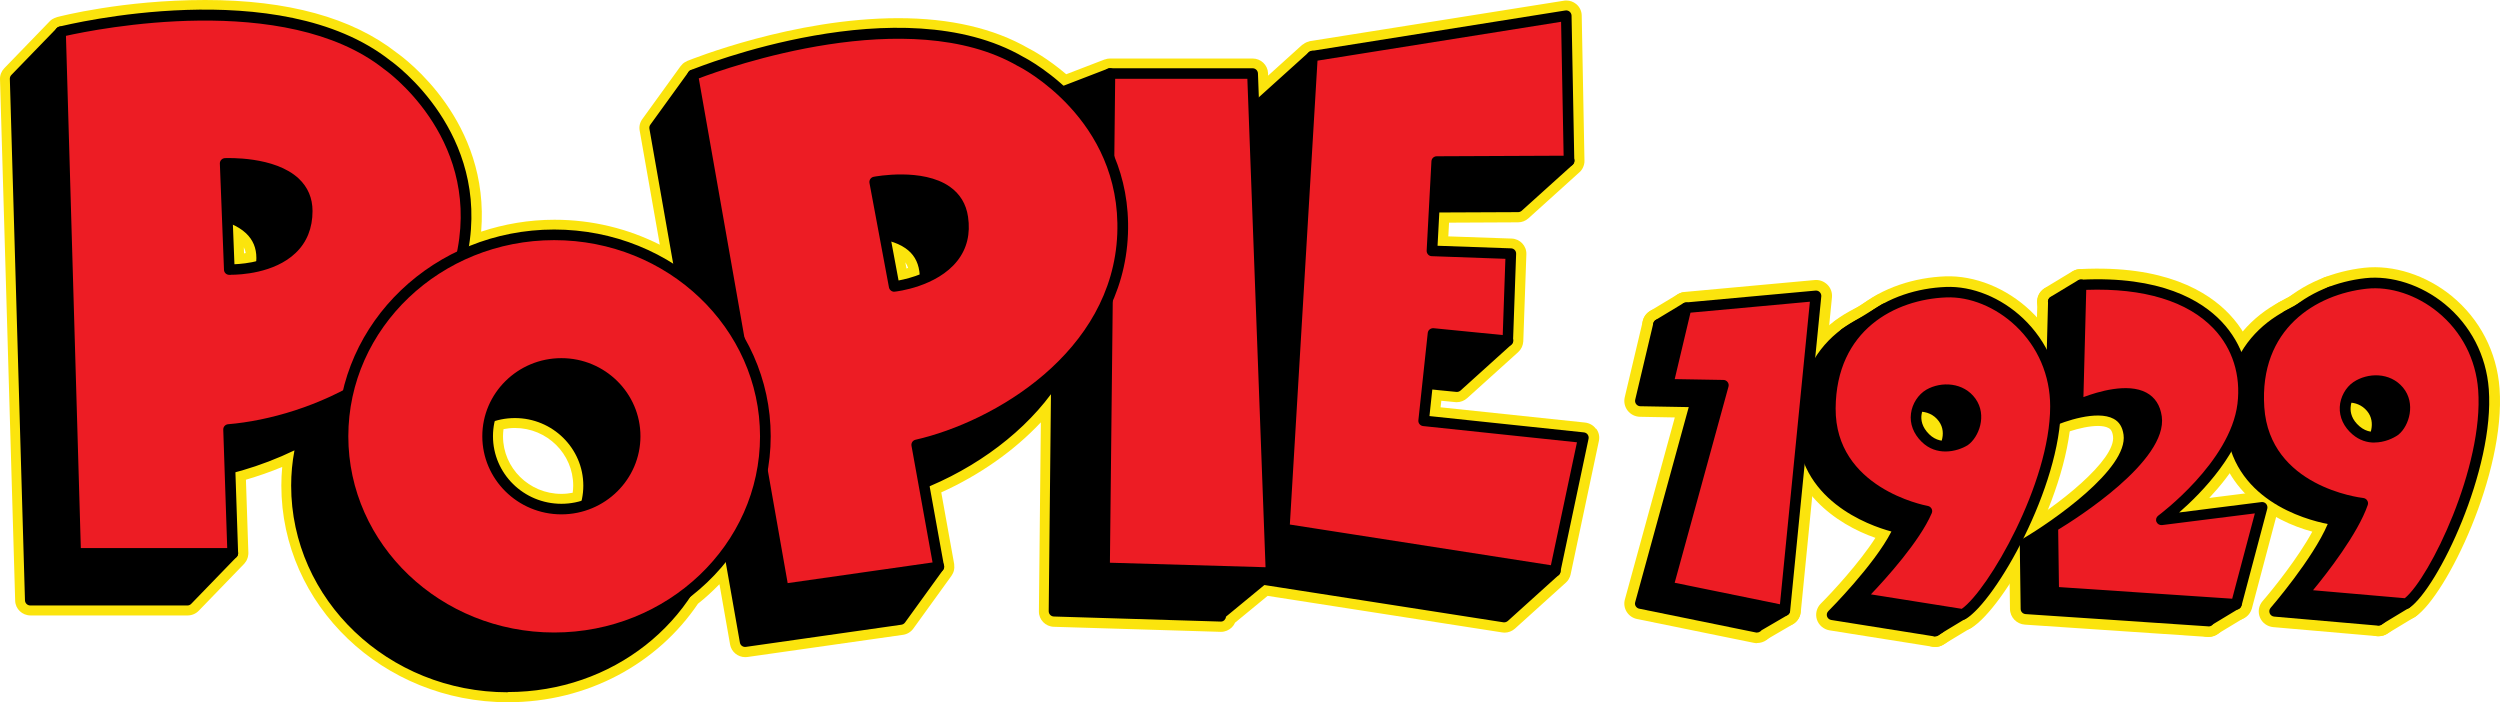
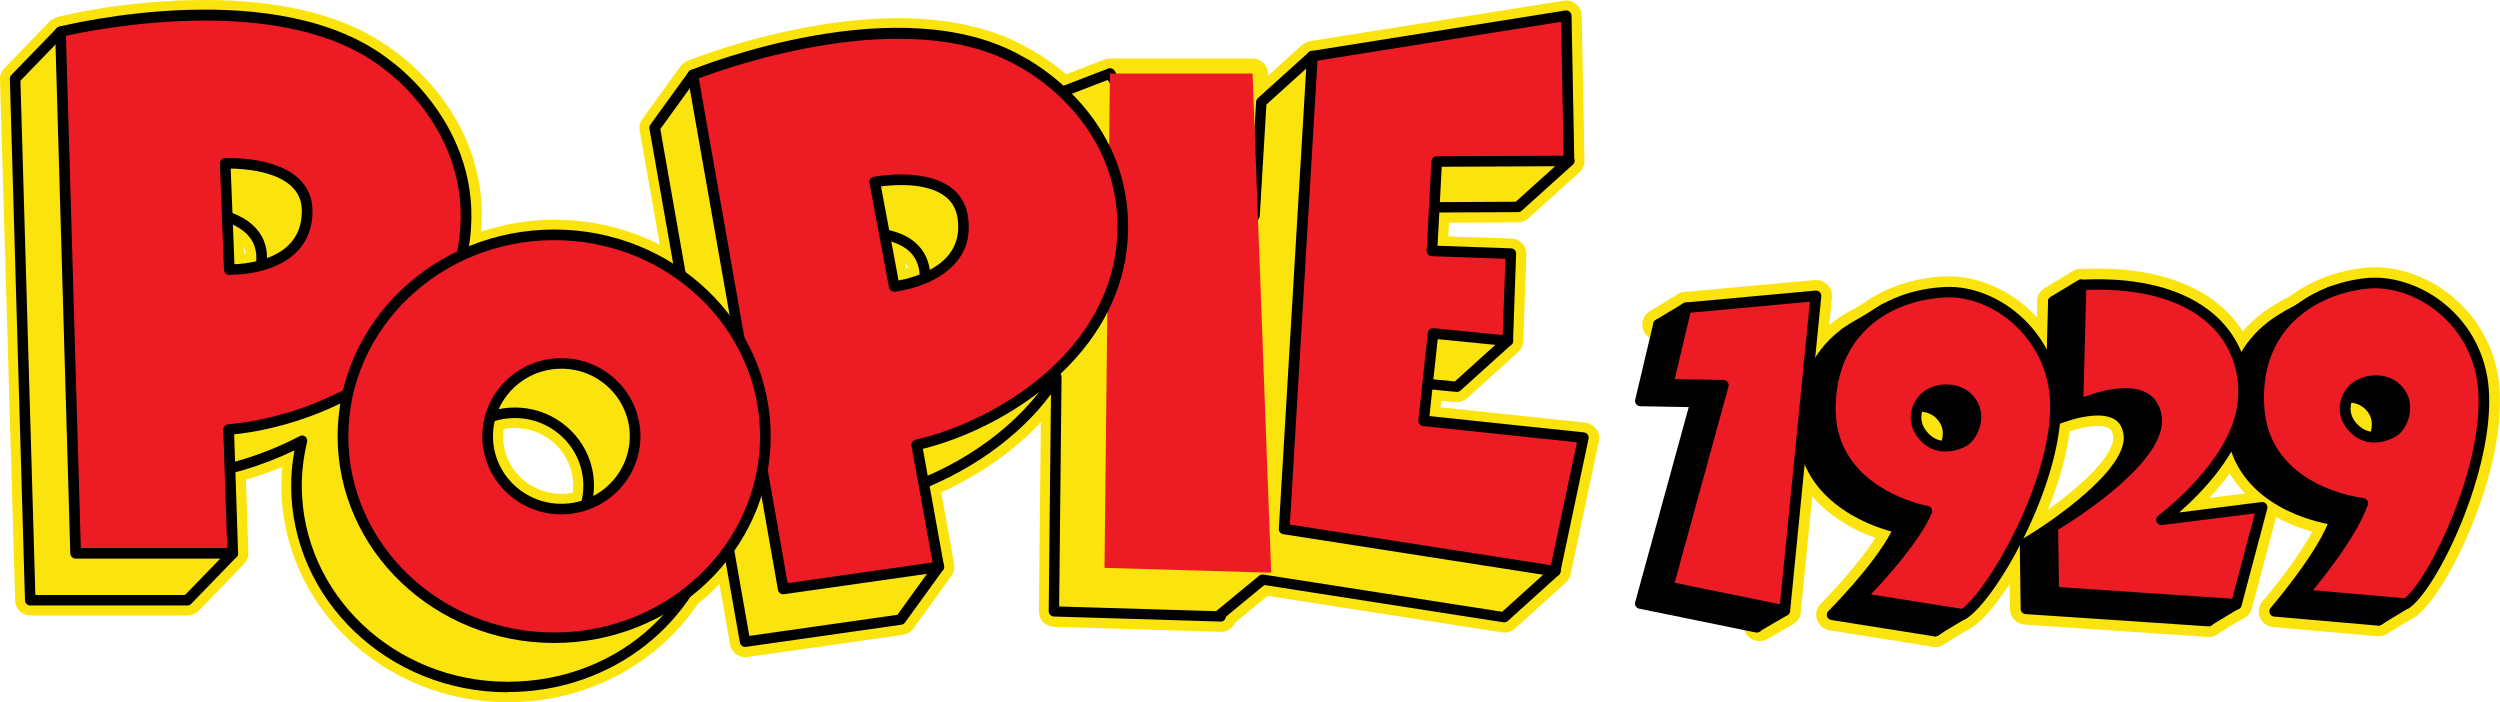
<svg xmlns="http://www.w3.org/2000/svg" width="89" height="25" viewBox="0 0 89 25" fill="none">
  <path d="M56.813 15.264C56.723 15.139 56.582 15.061 56.428 15.043L51.285 14.5L51.311 14.267L51.806 14.315C51.824 14.315 51.842 14.318 51.86 14.318C51.996 14.318 52.127 14.267 52.23 14.175L54.049 12.534C54.049 12.534 54.069 12.511 54.08 12.499C54.093 12.483 54.108 12.471 54.121 12.453C54.131 12.438 54.139 12.423 54.149 12.407C54.159 12.392 54.17 12.374 54.177 12.359C54.185 12.344 54.19 12.326 54.195 12.309C54.2 12.291 54.208 12.273 54.213 12.255C54.218 12.237 54.218 12.22 54.221 12.202C54.221 12.187 54.226 12.169 54.229 12.154L54.339 9.051C54.349 8.752 54.113 8.503 53.813 8.493L51.56 8.415L51.586 7.927L54.044 7.915C54.18 7.915 54.311 7.864 54.411 7.773L56.23 6.131C56.23 6.131 56.235 6.126 56.237 6.124C56.243 6.119 56.248 6.116 56.253 6.111C56.281 6.083 56.304 6.05 56.325 6.017C56.33 6.01 56.333 6.002 56.338 5.994C56.356 5.961 56.371 5.928 56.381 5.893C56.384 5.88 56.389 5.87 56.392 5.857C56.402 5.814 56.41 5.771 56.407 5.728C56.407 5.728 56.407 5.726 56.407 5.723L56.309 0.55C56.307 0.393 56.235 0.246 56.114 0.145C56.014 0.063 55.891 0.018 55.762 0.018C55.734 0.018 55.703 0.018 55.675 0.025L46.636 1.464C46.615 1.466 46.597 1.479 46.577 1.484C46.548 1.492 46.523 1.499 46.497 1.512C46.461 1.527 46.43 1.55 46.399 1.573C46.384 1.583 46.368 1.588 46.353 1.601L45.143 2.694V2.603C45.128 2.311 44.886 2.083 44.593 2.083H39.518C39.451 2.083 39.389 2.095 39.33 2.118C39.328 2.118 39.325 2.118 39.322 2.118L39.309 2.123L37.958 2.643C37.296 2.078 36.731 1.778 36.61 1.717C35.377 1.007 33.82 0.647 31.981 0.647C28.246 0.647 24.614 2.111 24.462 2.171C24.457 2.171 24.452 2.179 24.447 2.182C24.395 2.204 24.349 2.232 24.308 2.268C24.303 2.273 24.298 2.281 24.293 2.286C24.27 2.308 24.247 2.331 24.226 2.359L22.865 4.242C22.78 4.358 22.746 4.505 22.772 4.647L23.489 8.711C22.369 8.146 21.095 7.823 19.741 7.823C18.826 7.823 17.951 7.976 17.129 8.247C17.457 4.315 14.411 2.08 14.121 1.875C12.538 0.632 10.247 0 7.306 0C4.365 0 2.13 0.583 2.03 0.609C2.024 0.609 2.019 0.614 2.014 0.616C1.963 0.632 1.914 0.652 1.868 0.68C1.865 0.68 1.86 0.682 1.858 0.685C1.827 0.705 1.796 0.731 1.77 0.758L0.152 2.43C0.052 2.534 -0.005 2.674 0 2.818L0.54 21.385C0.547 21.677 0.791 21.91 1.087 21.91H6.679C6.828 21.91 6.972 21.849 7.075 21.743L8.693 20.071C8.693 20.071 8.698 20.063 8.701 20.061C8.726 20.033 8.747 20.005 8.765 19.975C8.773 19.962 8.778 19.952 8.783 19.939C8.796 19.914 8.806 19.891 8.814 19.863C8.819 19.848 8.821 19.835 8.826 19.82C8.832 19.794 8.837 19.767 8.839 19.741C8.839 19.726 8.842 19.713 8.842 19.701C8.842 19.693 8.842 19.688 8.842 19.68L8.755 17.078C9.191 16.948 9.625 16.801 10.047 16.623C10.026 16.847 10.016 17.07 10.016 17.288C10.016 21.54 13.635 25 18.082 25C20.93 25 23.417 23.612 24.848 21.492C25.12 21.279 25.372 21.043 25.613 20.797L25.991 22.945C26.037 23.206 26.268 23.394 26.53 23.394C26.556 23.394 26.581 23.394 26.61 23.389L32.145 22.6C32.294 22.58 32.425 22.499 32.513 22.38L33.874 20.497C33.874 20.497 33.874 20.492 33.877 20.49C33.9 20.454 33.92 20.419 33.936 20.381C33.941 20.368 33.944 20.358 33.949 20.345C33.959 20.315 33.967 20.282 33.969 20.249C33.969 20.236 33.972 20.226 33.974 20.213C33.974 20.17 33.974 20.129 33.969 20.086V20.081L33.509 17.529C34.879 16.91 36.106 16.045 37.054 15.036L36.985 21.768C36.982 22.062 37.219 22.306 37.517 22.314C37.517 22.314 43.458 22.494 43.466 22.494C43.612 22.494 43.751 22.435 43.854 22.334C43.902 22.286 43.941 22.23 43.969 22.166L45.128 21.213L53.476 22.514C53.504 22.519 53.533 22.522 53.561 22.522C53.697 22.522 53.828 22.471 53.931 22.38L55.749 20.738C55.783 20.708 55.811 20.672 55.837 20.634C55.842 20.627 55.847 20.616 55.852 20.606C55.88 20.558 55.904 20.507 55.914 20.451C55.914 20.451 55.914 20.451 55.914 20.449L56.921 15.695C56.952 15.545 56.921 15.391 56.828 15.266L56.813 15.264ZM32.271 9.556L32.23 9.338C32.271 9.399 32.305 9.465 32.328 9.538C32.31 9.543 32.289 9.554 32.271 9.559V9.556ZM8.749 9.008C8.729 9.011 8.706 9.018 8.688 9.021L8.68 8.803C8.711 8.866 8.737 8.935 8.749 9.011V9.008ZM19.985 17.582C18.839 17.582 17.907 16.662 17.907 15.53C17.907 15.444 17.915 15.36 17.925 15.277C18.056 15.251 18.189 15.236 18.328 15.236C19.474 15.236 20.406 16.157 20.406 17.288C20.406 17.374 20.399 17.458 20.388 17.542C20.257 17.567 20.124 17.582 19.985 17.582Z" fill="#FBE40D" />
-   <path d="M54.55 17.223L51.86 16.938L49.14 14.3L50.029 13.595L51.863 13.775L53.681 12.134L49.294 8.131L49.333 7.392L54.041 7.37L55.86 5.728L54.005 5.475L53.943 2.2L47.432 3.237L46.723 1.997L44.904 3.638L44.663 7.671L43.658 9.429L42.962 8.285L42.787 3.415H39.998L39.512 2.616L37.439 3.415L37.701 4.221L37.676 6.614C36.599 4.863 34.978 4.069 34.978 4.069C32.053 2.372 27.758 3.184 25.274 3.892L24.66 2.666L23.299 4.549L25.094 14.742C24.018 12.04 21.282 10.114 18.071 10.114C16.897 10.114 15.787 10.378 14.799 10.837C14.819 10.746 14.842 10.655 14.858 10.561C15.644 6.345 12.161 3.973 12.161 3.973C9.535 1.898 5.22 2.075 2.648 2.418L2.153 1.127L0.534 2.798L1.074 21.365H6.666L8.284 19.693L6.586 19.021L6.517 16.956C7.765 16.852 9.317 16.444 10.745 15.685C10.622 16.2 10.55 16.733 10.55 17.283C10.55 21.243 13.915 24.455 18.069 24.455C22.222 24.455 25.459 21.357 25.577 17.494L26.52 22.846L32.055 22.058L33.417 20.175L32.076 17.494C34.015 16.867 36.317 15.492 37.604 13.415L37.516 21.768L43.448 21.948V21.875L44.948 20.634L53.543 21.974L55.361 20.333L54.141 19.15L54.55 17.223ZM6.545 11.266L6.399 7.486C6.399 7.486 9.317 7.339 9.317 9.181C9.317 11.36 6.545 11.264 6.545 11.264V11.266ZM18.331 19.881C16.882 19.881 15.705 18.722 15.705 17.288C15.705 15.855 16.879 14.696 18.331 14.696C19.782 14.696 20.956 15.855 20.956 17.288C20.956 18.722 19.782 19.881 18.331 19.881ZM30.473 12.083L29.779 8.364C29.779 8.364 32.646 7.806 32.913 9.63C33.229 11.789 30.47 12.083 30.47 12.083H30.473Z" fill="black" />
  <path d="M18.074 24.645C13.822 24.645 10.365 21.345 10.365 17.286C10.365 16.875 10.403 16.456 10.483 16.033C9.291 16.608 7.948 17.002 6.717 17.128L6.777 18.894L8.359 19.521C8.418 19.544 8.462 19.594 8.474 19.655C8.487 19.716 8.469 19.779 8.426 19.825L6.807 21.497C6.771 21.535 6.723 21.555 6.671 21.555H1.079C0.976 21.555 0.892 21.474 0.889 21.372L0.35 2.806C0.35 2.755 0.368 2.707 0.403 2.671L2.022 1C2.068 0.954 2.135 0.934 2.196 0.946C2.261 0.959 2.312 1.005 2.335 1.063L2.78 2.215C5.251 1.9 9.623 1.725 12.286 3.828C12.312 3.846 15.808 6.284 15.066 10.52C16.026 10.127 17.039 9.929 18.079 9.929C20.802 9.929 23.319 11.332 24.693 13.524L23.119 4.582C23.111 4.533 23.121 4.48 23.152 4.439L24.514 2.557C24.552 2.504 24.616 2.476 24.683 2.479C24.75 2.484 24.809 2.524 24.837 2.583L25.379 3.668C27.796 2.996 32.122 2.192 35.079 3.907C35.13 3.932 36.44 4.584 37.496 6.005L37.514 4.249L37.262 3.473C37.231 3.379 37.28 3.278 37.375 3.24L39.448 2.441C39.533 2.408 39.633 2.441 39.679 2.519L40.111 3.227H42.793C42.895 3.227 42.98 3.308 42.983 3.407L43.155 8.229L43.656 9.054L44.478 7.613L44.717 3.623C44.719 3.574 44.742 3.529 44.778 3.496L46.597 1.855C46.641 1.816 46.7 1.799 46.756 1.809C46.813 1.819 46.864 1.852 46.892 1.903L47.535 3.029L53.918 2.012C53.972 2.004 54.028 2.017 54.069 2.052C54.11 2.088 54.136 2.139 54.139 2.192L54.198 5.307L55.891 5.538C55.962 5.548 56.024 5.599 56.045 5.667C56.065 5.736 56.045 5.812 55.991 5.863L54.172 7.504C54.136 7.534 54.093 7.552 54.044 7.552L49.515 7.572L49.489 8.044L53.812 11.986C53.851 12.022 53.874 12.073 53.874 12.126C53.874 12.179 53.851 12.227 53.812 12.263L51.994 13.904C51.953 13.94 51.901 13.957 51.847 13.952L50.09 13.78L49.43 14.305L51.953 16.75L54.578 17.027C54.632 17.032 54.681 17.06 54.712 17.103C54.742 17.146 54.755 17.2 54.745 17.253L54.357 19.082L55.503 20.193C55.541 20.228 55.562 20.279 55.559 20.33C55.557 20.381 55.536 20.431 55.498 20.464L53.679 22.106C53.635 22.144 53.579 22.162 53.52 22.154L45.012 20.827L43.645 21.953C43.643 21.999 43.622 22.04 43.592 22.073C43.556 22.111 43.504 22.134 43.45 22.128L37.519 21.948C37.416 21.946 37.334 21.862 37.334 21.758L37.414 14.034C36.263 15.584 34.421 16.882 32.348 17.598L33.594 20.089C33.625 20.15 33.62 20.226 33.579 20.282L32.217 22.164C32.186 22.205 32.14 22.233 32.089 22.24L26.553 23.029C26.453 23.044 26.355 22.976 26.34 22.874L25.618 18.782C24.899 22.151 21.809 24.637 18.076 24.637L18.074 24.645ZM10.748 15.5C10.789 15.5 10.83 15.513 10.863 15.538C10.922 15.584 10.951 15.657 10.933 15.731C10.807 16.256 10.743 16.778 10.743 17.286C10.743 21.137 14.031 24.27 18.071 24.27C22.112 24.27 25.271 21.291 25.387 17.491C25.39 17.395 25.467 17.316 25.564 17.309C25.659 17.298 25.749 17.369 25.765 17.463L26.676 22.638L31.948 21.887L33.193 20.163L31.901 17.58C31.875 17.532 31.875 17.474 31.896 17.425C31.917 17.377 31.96 17.337 32.012 17.319C34.318 16.573 36.345 15.079 37.437 13.321C37.48 13.25 37.57 13.217 37.653 13.24C37.735 13.262 37.791 13.338 37.791 13.422L37.706 21.591L43.296 21.758C43.296 21.758 43.312 21.74 43.322 21.733L44.825 20.495C44.866 20.459 44.919 20.444 44.976 20.454L53.478 21.778L55.081 20.33L54.005 19.285C53.959 19.239 53.938 19.176 53.951 19.112L54.316 17.387L51.834 17.126C51.791 17.121 51.752 17.103 51.721 17.073L49.001 14.434C48.963 14.396 48.942 14.346 48.945 14.29C48.947 14.236 48.973 14.186 49.017 14.153L49.905 13.448C49.944 13.417 49.995 13.402 50.044 13.407L51.793 13.579L53.396 12.131L49.16 8.268C49.119 8.229 49.096 8.176 49.099 8.12L49.137 7.382C49.142 7.283 49.225 7.205 49.328 7.205L53.961 7.182L55.428 5.858L53.974 5.66C53.882 5.647 53.812 5.571 53.81 5.477L53.751 2.418L47.455 3.42C47.375 3.432 47.298 3.394 47.26 3.326L46.669 2.291L45.084 3.722L44.848 7.679C44.848 7.707 44.837 7.735 44.825 7.76L43.82 9.518C43.787 9.576 43.725 9.612 43.658 9.615C43.584 9.615 43.527 9.582 43.494 9.523L42.798 8.379C42.782 8.351 42.772 8.321 42.772 8.29L42.605 3.602H40C39.934 3.602 39.872 3.567 39.839 3.511L39.435 2.846L37.678 3.524L37.886 4.163C37.892 4.183 37.897 4.201 37.897 4.221L37.871 6.614C37.871 6.697 37.812 6.771 37.732 6.794C37.653 6.816 37.563 6.781 37.519 6.71C36.486 5.031 34.914 4.244 34.899 4.237C31.991 2.55 27.658 3.41 25.333 4.072C25.246 4.097 25.151 4.056 25.11 3.975L24.637 3.032L23.507 4.594L25.287 14.708C25.305 14.802 25.246 14.896 25.151 14.921C25.056 14.947 24.958 14.899 24.922 14.81C23.848 12.113 21.097 10.302 18.076 10.302C16.969 10.302 15.896 10.54 14.883 11.007C14.817 11.038 14.74 11.027 14.683 10.984C14.627 10.939 14.601 10.865 14.616 10.797C14.639 10.693 14.66 10.611 14.675 10.528C15.428 6.487 12.089 4.15 12.055 4.127C9.438 2.06 5.058 2.286 2.677 2.605C2.592 2.616 2.505 2.567 2.474 2.486L2.083 1.474L0.727 2.874L1.259 21.182H6.586L7.956 19.769L6.52 19.201C6.45 19.173 6.404 19.107 6.401 19.034L6.332 16.969C6.33 16.87 6.404 16.784 6.507 16.776C7.861 16.664 9.373 16.21 10.663 15.528C10.691 15.513 10.722 15.505 10.753 15.505L10.748 15.5ZM18.331 20.069C16.779 20.069 15.515 18.82 15.515 17.288C15.515 15.756 16.779 14.508 18.331 14.508C19.882 14.508 21.146 15.756 21.146 17.288C21.146 18.82 19.882 20.069 18.331 20.069ZM18.331 14.883C16.987 14.883 15.896 15.962 15.896 17.288C15.896 18.615 16.987 19.693 18.331 19.693C19.674 19.693 20.766 18.615 20.766 17.288C20.766 15.962 19.674 14.883 18.331 14.883ZM30.473 12.271C30.383 12.271 30.303 12.207 30.285 12.116L29.592 8.397C29.574 8.295 29.641 8.199 29.741 8.179C29.81 8.166 31.48 7.851 32.448 8.529C32.813 8.785 33.034 9.145 33.101 9.602C33.191 10.208 33.062 10.736 32.721 11.17C31.991 12.098 30.553 12.263 30.491 12.268C30.483 12.268 30.478 12.268 30.47 12.268L30.473 12.271ZM30.003 8.519L30.627 11.867C31.01 11.796 31.932 11.565 32.425 10.939C32.7 10.589 32.803 10.157 32.728 9.655C32.677 9.3 32.515 9.031 32.233 8.836C31.567 8.372 30.445 8.46 30.003 8.519ZM6.604 11.456C6.568 11.456 6.545 11.456 6.538 11.456C6.437 11.454 6.358 11.375 6.355 11.276L6.209 7.496C6.204 7.395 6.286 7.306 6.389 7.301C6.461 7.298 8.156 7.222 9.016 8.029C9.34 8.333 9.507 8.722 9.507 9.183C9.507 9.795 9.304 10.3 8.903 10.68C8.14 11.408 6.908 11.454 6.604 11.454V11.456ZM6.594 7.674L6.728 11.078C7.118 11.063 8.063 10.964 8.641 10.411C8.965 10.102 9.127 9.691 9.127 9.186C9.127 8.826 9.006 8.539 8.757 8.303C8.166 7.75 7.041 7.679 6.597 7.674H6.594Z" fill="black" />
  <path d="M46.72 1.999L55.76 0.558L55.857 5.731L51.149 5.753L50.979 8.932L53.789 9.034L53.679 12.136L51.018 11.872L50.684 14.982L56.368 15.581L55.361 20.335L45.716 18.831L46.72 1.999Z" fill="#ED1C24" />
  <path d="M55.361 20.523C55.361 20.523 55.341 20.523 55.331 20.523L45.685 19.018C45.587 19.003 45.518 18.919 45.526 18.823L46.528 1.989C46.533 1.9 46.6 1.829 46.687 1.814L55.726 0.373C55.78 0.363 55.837 0.381 55.878 0.414C55.919 0.449 55.945 0.5 55.947 0.553L56.045 5.726C56.045 5.776 56.027 5.825 55.991 5.86C55.955 5.896 55.906 5.916 55.855 5.916L51.326 5.936L51.177 8.749L53.792 8.841C53.897 8.843 53.98 8.932 53.974 9.036L53.864 12.139C53.864 12.189 53.838 12.24 53.8 12.273C53.761 12.306 53.707 12.324 53.656 12.319L51.182 12.075L50.889 14.812L56.386 15.393C56.44 15.398 56.489 15.426 56.52 15.469C56.551 15.512 56.564 15.566 56.553 15.619L55.547 20.373C55.529 20.462 55.449 20.523 55.361 20.523ZM45.916 18.673L55.212 20.122L56.14 15.746L50.663 15.168C50.558 15.157 50.483 15.063 50.494 14.962L50.828 11.852C50.838 11.75 50.93 11.677 51.036 11.684L53.497 11.928L53.592 9.214L50.971 9.12C50.92 9.12 50.871 9.097 50.838 9.059C50.805 9.021 50.787 8.973 50.789 8.922L50.959 5.741C50.964 5.642 51.046 5.563 51.149 5.563L55.665 5.543L55.575 0.776L46.903 2.159L45.919 18.671L45.916 18.673Z" fill="black" />
  <path d="M39.32 20.216L39.513 2.618H44.591L45.254 20.388L39.32 20.216Z" fill="#ED1C24" />
-   <path d="M45.254 20.576H45.248L39.317 20.404C39.215 20.401 39.132 20.317 39.132 20.213L39.325 2.616C39.325 2.512 39.41 2.43 39.515 2.43H44.593C44.696 2.43 44.778 2.512 44.783 2.611L45.446 20.378C45.446 20.429 45.428 20.48 45.392 20.518C45.356 20.553 45.307 20.573 45.256 20.573L45.254 20.576ZM39.513 20.033L45.053 20.193L44.406 2.806H39.7L39.513 20.033Z" fill="black" />
  <path d="M13.781 2.304C9.857 -0.796 2.155 1.129 2.155 1.129L2.695 19.696H8.287L8.141 15.287C11.084 15.046 15.695 13.108 16.481 8.892C17.267 4.675 13.784 2.304 13.784 2.304H13.781ZM8.164 9.597L8.017 5.817C8.017 5.817 10.935 5.67 10.935 7.512C10.935 9.691 8.164 9.594 8.164 9.594V9.597Z" fill="#ED1C24" />
  <path d="M8.284 19.886H2.692C2.59 19.886 2.505 19.805 2.502 19.703L1.963 1.137C1.963 1.048 2.019 0.972 2.107 0.949C2.425 0.87 9.941 -0.964 13.895 2.156C14.067 2.278 17.447 4.731 16.666 8.93C15.87 13.199 11.318 15.155 8.336 15.462L8.477 19.693C8.477 19.744 8.459 19.795 8.423 19.83C8.387 19.866 8.338 19.889 8.287 19.889L8.284 19.886ZM2.877 19.511H8.089L7.948 15.294C7.945 15.195 8.02 15.109 8.123 15.102C10.982 14.866 15.518 13.009 16.291 8.859C17.044 4.818 13.704 2.481 13.671 2.458C13.668 2.458 13.663 2.453 13.661 2.451C10.152 -0.322 3.43 1.035 2.348 1.276L2.877 19.508V19.511ZM8.223 9.785C8.187 9.785 8.164 9.785 8.156 9.785C8.056 9.782 7.976 9.703 7.974 9.604L7.827 5.825C7.822 5.723 7.904 5.634 8.007 5.629C8.079 5.629 9.774 5.551 10.635 6.357C10.959 6.662 11.126 7.05 11.126 7.512C11.126 8.123 10.922 8.628 10.522 9.008C9.759 9.736 8.526 9.782 8.223 9.782V9.785ZM8.213 6.002L8.346 9.407C8.737 9.391 9.682 9.292 10.26 8.739C10.584 8.43 10.745 8.019 10.745 7.514C10.745 7.154 10.625 6.867 10.375 6.631C9.785 6.078 8.659 6.007 8.215 6.002H8.213Z" fill="black" />
  <path d="M36.337 2.189C32.004 -0.324 24.66 2.669 24.66 2.669L27.881 20.969L33.417 20.18L32.633 15.837C35.51 15.183 39.795 12.613 39.962 8.331C40.129 4.049 36.337 2.189 36.337 2.189ZM31.835 10.198L31.141 6.479C31.141 6.479 34.008 5.921 34.275 7.745C34.591 9.904 31.832 10.198 31.832 10.198H31.835Z" fill="#ED1C24" />
  <path d="M27.884 21.157C27.794 21.157 27.712 21.093 27.696 21.002L24.475 2.702C24.46 2.616 24.509 2.529 24.591 2.496C24.894 2.372 32.068 -0.502 36.433 2.027C36.62 2.123 40.322 4.074 40.155 8.338C39.985 12.676 35.762 15.254 32.854 15.979L33.607 20.147C33.617 20.198 33.604 20.249 33.574 20.289C33.543 20.33 33.496 20.358 33.448 20.365L27.912 21.154C27.912 21.154 27.894 21.154 27.884 21.154V21.157ZM24.876 2.788L28.041 20.759L33.199 20.023L32.449 15.87C32.431 15.771 32.495 15.677 32.592 15.655C35.39 15.018 39.61 12.539 39.775 8.323C39.934 4.216 36.291 2.377 36.255 2.359C36.25 2.359 36.248 2.354 36.242 2.354C32.366 0.107 25.911 2.397 24.876 2.791V2.788ZM31.835 10.386C31.745 10.386 31.665 10.322 31.647 10.231L30.953 6.512C30.936 6.411 31.002 6.314 31.102 6.294C31.172 6.281 32.842 5.967 33.81 6.644C34.175 6.9 34.396 7.26 34.462 7.717C34.552 8.323 34.424 8.851 34.082 9.285C33.353 10.213 31.914 10.378 31.853 10.383C31.845 10.383 31.84 10.383 31.832 10.383L31.835 10.386ZM31.364 6.636L31.989 9.985C32.371 9.914 33.294 9.683 33.787 9.056C34.062 8.706 34.164 8.275 34.09 7.773C34.039 7.418 33.877 7.149 33.594 6.953C32.929 6.489 31.806 6.578 31.364 6.636Z" fill="black" />
  <path d="M19.728 8.361C15.577 8.361 12.21 11.57 12.21 15.533C12.21 19.495 15.575 22.704 19.728 22.704C23.882 22.704 27.247 19.495 27.247 15.533C27.247 11.57 23.882 8.361 19.728 8.361ZM19.985 18.123C18.536 18.123 17.36 16.964 17.36 15.53C17.36 14.097 18.534 12.938 19.985 12.938C21.436 12.938 22.61 14.097 22.61 15.53C22.61 16.964 21.436 18.123 19.985 18.123Z" fill="#ED1C24" />
  <path d="M19.728 22.89C15.477 22.89 12.019 19.589 12.019 15.53C12.019 11.472 15.477 8.171 19.728 8.171C23.979 8.171 27.437 11.472 27.437 15.53C27.437 19.589 23.979 22.89 19.728 22.89ZM19.728 8.549C15.688 8.549 12.4 11.682 12.4 15.533C12.4 19.384 15.688 22.517 19.728 22.517C23.769 22.517 27.057 19.384 27.057 15.533C27.057 11.682 23.769 8.549 19.728 8.549ZM19.985 18.311C18.433 18.311 17.17 17.063 17.17 15.53C17.17 13.998 18.433 12.75 19.985 12.75C21.537 12.75 22.8 13.998 22.8 15.53C22.8 17.063 21.537 18.311 19.985 18.311ZM19.985 13.126C18.642 13.126 17.55 14.204 17.55 15.53C17.55 16.857 18.642 17.935 19.985 17.935C21.328 17.935 22.42 16.857 22.42 15.53C22.42 14.204 21.328 13.126 19.985 13.126Z" fill="black" />
  <path d="M68.893 23.031C68.78 23.031 68.667 22.998 68.572 22.932C68.387 22.808 68.292 22.587 68.333 22.369L69.202 17.6C69.207 17.567 69.217 17.537 69.227 17.506L70.183 14.937L69.505 13.785L63.923 16.185L64.103 21.722C64.11 21.928 64.002 22.121 63.823 22.225L62.931 22.745C62.77 22.839 62.572 22.849 62.402 22.773C62.233 22.697 62.112 22.542 62.078 22.359L60.496 13.595L58.657 11.976C58.523 11.857 58.452 11.682 58.469 11.504C58.485 11.327 58.585 11.167 58.739 11.073L59.726 10.477C59.916 10.363 60.157 10.368 60.342 10.492L64.316 13.148L65.179 11.598C65.225 11.514 65.295 11.443 65.377 11.393L66.792 10.52C66.915 10.444 67.062 10.418 67.203 10.444L70.445 11.065C70.509 11.078 70.571 11.101 70.625 11.134L72.803 12.4L72.998 12.362L72.543 10.903C72.466 10.657 72.569 10.391 72.79 10.256L73.776 9.66C73.962 9.548 74.193 9.551 74.375 9.663L78.963 12.489L80.74 11.743L80.841 11.162C80.869 10.994 80.974 10.847 81.126 10.764L82.675 9.909C82.857 9.807 83.078 9.812 83.255 9.921L84.845 10.898C84.986 10.984 85.082 11.126 85.107 11.289C85.133 11.451 85.087 11.616 84.979 11.74L82.282 14.878L85.731 17.197C85.878 17.296 85.968 17.453 85.981 17.625L86.23 21.453C86.243 21.662 86.14 21.862 85.957 21.971L84.971 22.567C84.82 22.658 84.632 22.676 84.465 22.61C84.298 22.547 84.172 22.41 84.123 22.24L82.934 18.135L78.965 15.728L76.219 18.993L79.877 21.022C80.055 21.121 80.165 21.304 80.168 21.502C80.173 21.702 80.067 21.887 79.895 21.994L78.909 22.59C78.755 22.684 78.565 22.699 78.398 22.631L72.949 20.454C72.772 20.383 72.644 20.231 72.605 20.048C72.567 19.865 72.623 19.673 72.754 19.541L75.734 16.517L75.605 14.208L71.611 15.581L70.43 21.974C70.401 22.131 70.304 22.27 70.165 22.354L69.178 22.95C69.086 23.006 68.983 23.034 68.88 23.034L68.893 23.031ZM74.175 19.726L77.917 21.22L75.074 19.642C74.927 19.561 74.822 19.419 74.791 19.254C74.781 19.203 74.778 19.155 74.783 19.104L74.172 19.723L74.175 19.726ZM78.855 14.429C78.958 14.429 79.06 14.457 79.153 14.513L83.73 17.291C83.851 17.364 83.941 17.481 83.98 17.615L85.022 21.22L85.076 21.187L84.866 17.973L81.123 15.457C80.99 15.368 80.9 15.226 80.879 15.066C80.859 14.909 80.905 14.749 81.01 14.624L83.689 11.507L82.947 11.05L81.93 11.611L81.824 12.23C81.791 12.42 81.665 12.58 81.485 12.653L79.148 13.635C78.978 13.706 78.78 13.691 78.624 13.595L74.082 10.799L73.774 10.987L74.285 12.626C74.331 12.778 74.313 12.943 74.229 13.08C74.146 13.216 74.008 13.313 73.848 13.343L72.818 13.541C72.682 13.567 72.541 13.541 72.42 13.473L70.139 12.146L67.213 11.583L66.114 12.26L65.022 14.221C64.945 14.361 64.812 14.46 64.657 14.498C64.501 14.536 64.336 14.505 64.205 14.416L60.016 11.618L59.998 11.629L61.411 12.874C61.506 12.958 61.57 13.072 61.593 13.196L62.934 20.624L62.777 15.829C62.77 15.599 62.906 15.388 63.119 15.294L69.52 12.542C69.785 12.428 70.096 12.527 70.242 12.775L71.259 14.508L75.963 12.889C76.132 12.831 76.32 12.854 76.469 12.953C76.618 13.052 76.71 13.214 76.72 13.389L76.89 16.443L78.421 14.624C78.534 14.492 78.696 14.421 78.86 14.421L78.855 14.429Z" fill="#FBE40D" />
-   <path d="M62.546 22.897C62.508 22.897 62.469 22.892 62.431 22.884L58.28 22.037C58.126 22.007 57.992 21.913 57.91 21.781C57.828 21.649 57.804 21.489 57.846 21.34L59.623 14.861L58.385 14.838C58.213 14.835 58.051 14.754 57.946 14.62C57.84 14.485 57.802 14.31 57.84 14.145L58.485 11.423C58.542 11.187 58.745 11.012 58.989 10.989L63.607 10.566C63.777 10.551 63.944 10.611 64.064 10.728C64.185 10.847 64.244 11.012 64.229 11.18L63.119 22.385C63.104 22.544 63.019 22.689 62.89 22.783C62.793 22.854 62.672 22.892 62.551 22.892L62.546 22.897ZM59.104 21.055L62.04 21.657L63.021 11.753L59.5 12.075L59.109 13.724L60.373 13.747C60.548 13.749 60.712 13.833 60.82 13.973C60.925 14.112 60.961 14.29 60.915 14.457L59.104 21.055Z" fill="#FBE40D" />
  <path d="M78.624 22.674C78.611 22.674 78.598 22.674 78.585 22.674L72.087 22.237C71.791 22.217 71.56 21.976 71.555 21.682L71.524 19.358C71.521 19.158 71.627 18.97 71.804 18.866C73.253 18.016 75.341 16.367 75.223 15.525C75.192 15.304 75.105 15.259 75.061 15.236C74.689 15.036 73.746 15.292 73.227 15.53C73.047 15.611 72.839 15.596 72.675 15.489C72.51 15.383 72.413 15.198 72.418 15.005L72.531 10.723C72.539 10.429 72.775 10.19 73.073 10.175C76.058 10.023 77.609 10.966 78.382 11.786C79.207 12.659 79.577 13.82 79.425 15.061C79.269 16.334 78.431 17.499 77.663 18.323L79.474 18.095C79.662 18.069 79.849 18.14 79.975 18.282C80.101 18.425 80.147 18.615 80.098 18.797L79.181 22.253C79.115 22.501 78.888 22.674 78.629 22.674H78.624ZM72.685 21.147L78.19 21.517L78.773 19.317L76.029 19.663C75.77 19.695 75.526 19.551 75.428 19.315C75.331 19.077 75.408 18.805 75.616 18.653C75.642 18.635 78.051 16.842 78.285 14.926C78.395 14.023 78.131 13.181 77.54 12.555C76.751 11.72 75.426 11.284 73.689 11.284C73.677 11.284 73.661 11.284 73.648 11.284L73.571 14.206C74.183 14.033 74.992 13.919 75.6 14.246C75.891 14.401 76.253 14.723 76.345 15.368C76.587 17.065 73.743 18.995 72.662 19.663L72.682 21.147H72.685Z" fill="#FBE40D" />
  <path d="M68.894 23.032C68.863 23.032 68.832 23.032 68.804 23.024L65.135 22.441C64.925 22.407 64.75 22.26 64.683 22.06C64.617 21.86 64.671 21.639 64.82 21.489C65.22 21.091 66.196 20.036 66.764 19.148C65.382 18.666 63.584 17.448 63.597 15.13C63.617 11.799 66.122 10.518 68.262 10.434C69.312 10.393 70.442 10.85 71.295 11.657C72.235 12.547 72.754 13.755 72.754 15.061C72.76 18.095 70.332 22.265 69.186 22.95C69.096 23.004 68.994 23.032 68.891 23.032H68.894ZM66.368 21.494L68.747 21.872C69.59 21.111 71.621 17.654 71.619 15.061C71.619 14.067 71.223 13.146 70.509 12.468C69.877 11.87 69.05 11.525 68.31 11.558C67.717 11.581 64.76 11.862 64.74 15.135C64.725 17.641 67.591 18.214 67.712 18.237C67.881 18.27 68.028 18.374 68.108 18.524C68.19 18.673 68.197 18.851 68.131 19.008C67.784 19.817 66.972 20.814 66.366 21.492L66.368 21.494ZM68.264 17.045C67.899 17.045 67.504 16.931 67.157 16.593C66.777 16.223 66.602 15.751 66.664 15.269C66.723 14.802 67.003 14.373 67.396 14.145C68.072 13.755 69.099 13.805 69.646 14.571C70.214 15.363 69.816 16.375 69.279 16.75C69.269 16.758 69.261 16.763 69.251 16.768C69.037 16.9 68.67 17.042 68.262 17.042L68.264 17.045ZM68.31 15.033C68.177 15.033 68.048 15.071 67.971 15.117C67.899 15.16 67.812 15.277 67.794 15.409C67.776 15.54 67.83 15.667 67.959 15.792C68.203 16.03 68.542 15.87 68.626 15.825C68.703 15.754 68.878 15.447 68.716 15.221C68.616 15.081 68.459 15.033 68.313 15.033H68.31Z" fill="#FBE40D" />
  <path d="M84.681 22.648C84.663 22.648 84.648 22.648 84.632 22.648L80.931 22.326C80.717 22.308 80.532 22.174 80.453 21.979C80.373 21.783 80.409 21.56 80.548 21.4C80.918 20.974 81.817 19.853 82.318 18.927C80.905 18.546 79.022 17.456 78.868 15.145C78.644 11.821 81.051 10.368 83.178 10.129C84.219 10.015 85.385 10.391 86.294 11.134C87.296 11.956 87.9 13.123 87.997 14.424C88.221 17.448 86.107 21.781 85.012 22.544C84.915 22.613 84.802 22.648 84.683 22.648H84.681ZM82.089 21.296L84.488 21.504C85.272 20.685 87.049 17.093 86.857 14.508C86.782 13.516 86.322 12.626 85.562 12.001C84.886 11.448 84.044 11.164 83.304 11.248C82.716 11.314 79.785 11.806 80.003 15.068C80.173 17.585 83.163 17.948 83.191 17.95C83.363 17.971 83.517 18.064 83.61 18.209C83.702 18.354 83.723 18.531 83.669 18.691C83.381 19.523 82.644 20.573 82.092 21.294L82.089 21.296ZM83.535 16.727C83.204 16.727 82.85 16.628 82.521 16.352C82.115 16.01 81.907 15.553 81.932 15.066C81.958 14.597 82.207 14.148 82.58 13.894C83.225 13.455 84.254 13.435 84.856 14.158C85.477 14.906 85.154 15.944 84.648 16.357C84.64 16.365 84.63 16.37 84.622 16.377C84.398 16.54 83.99 16.725 83.535 16.725V16.727ZM83.605 14.711C83.453 14.711 83.309 14.764 83.225 14.82C83.155 14.868 83.078 14.99 83.07 15.124C83.063 15.259 83.127 15.38 83.263 15.495C83.517 15.71 83.831 15.545 83.931 15.479C84.003 15.401 84.154 15.086 83.975 14.87C83.874 14.751 83.738 14.711 83.605 14.711Z" fill="#FBE40D" />
  <path d="M63.535 22.301C63.497 22.301 63.458 22.296 63.42 22.288L59.269 21.441C59.114 21.41 58.981 21.317 58.899 21.185C58.816 21.053 58.793 20.893 58.834 20.743L60.612 14.264L59.374 14.241C59.202 14.239 59.04 14.158 58.935 14.023C58.829 13.889 58.791 13.714 58.829 13.549L59.474 10.827C59.531 10.591 59.733 10.416 59.977 10.393L64.596 9.97C64.768 9.952 64.933 10.015 65.053 10.132C65.174 10.248 65.233 10.416 65.218 10.583L64.108 21.788C64.093 21.948 64.008 22.093 63.879 22.187C63.782 22.258 63.661 22.296 63.54 22.296L63.535 22.301ZM60.09 20.459L63.027 21.06L64.008 11.157L60.486 11.481L60.096 13.13L61.359 13.153C61.534 13.156 61.699 13.239 61.806 13.379C61.912 13.518 61.948 13.696 61.901 13.864L60.09 20.462V20.459Z" fill="#FBE40D" />
  <path d="M79.61 22.078C79.597 22.078 79.585 22.078 79.572 22.078L73.073 21.641C72.777 21.621 72.546 21.38 72.541 21.086L72.51 18.762C72.508 18.562 72.613 18.374 72.79 18.27C74.239 17.42 76.327 15.771 76.209 14.929C76.178 14.708 76.091 14.663 76.047 14.64C75.672 14.439 74.732 14.696 74.213 14.934C74.034 15.015 73.826 15 73.661 14.893C73.497 14.787 73.399 14.602 73.404 14.409L73.517 10.127C73.525 9.833 73.761 9.594 74.059 9.579C77.044 9.427 78.596 10.37 79.369 11.19C80.193 12.062 80.563 13.224 80.412 14.465C80.255 15.738 79.418 16.903 78.65 17.727L80.46 17.499C80.648 17.473 80.835 17.544 80.961 17.686C81.087 17.826 81.133 18.019 81.085 18.201L80.168 21.657C80.101 21.905 79.875 22.078 79.615 22.078H79.61ZM73.674 20.55L79.179 20.921L79.762 18.721L77.018 19.067C76.761 19.099 76.515 18.955 76.417 18.719C76.32 18.48 76.397 18.209 76.605 18.057C76.628 18.039 79.04 16.246 79.274 14.33C79.384 13.427 79.12 12.585 78.529 11.958C77.74 11.124 76.415 10.688 74.678 10.688C74.665 10.688 74.65 10.688 74.637 10.688L74.56 13.61C75.171 13.437 75.981 13.323 76.589 13.65C76.88 13.805 77.242 14.127 77.334 14.772C77.576 16.469 74.732 18.399 73.651 19.067L73.671 20.55H73.674Z" fill="#FBE40D" />
  <path d="M69.882 22.435C69.852 22.435 69.821 22.435 69.793 22.428L66.124 21.844C65.914 21.811 65.739 21.664 65.672 21.464C65.606 21.263 65.659 21.043 65.808 20.893C66.209 20.495 67.185 19.439 67.753 18.552C66.371 18.07 64.573 16.852 64.586 14.533C64.606 11.203 67.111 9.921 69.251 9.838C70.299 9.8 71.431 10.254 72.284 11.063C73.224 11.953 73.743 13.161 73.743 14.467C73.748 17.501 71.321 21.672 70.175 22.357C70.085 22.41 69.983 22.438 69.88 22.438L69.882 22.435ZM67.355 20.901L69.734 21.279C70.576 20.517 72.608 17.06 72.605 14.467C72.605 13.473 72.21 12.552 71.496 11.875C70.864 11.276 70.042 10.934 69.297 10.964C68.703 10.987 65.747 11.271 65.726 14.541C65.711 17.047 68.575 17.62 68.698 17.643C68.868 17.676 69.014 17.78 69.094 17.93C69.176 18.08 69.184 18.257 69.117 18.415C68.77 19.224 67.959 20.221 67.352 20.898L67.355 20.901ZM69.251 16.448C68.886 16.448 68.49 16.334 68.143 15.997C67.763 15.627 67.589 15.155 67.65 14.673C67.709 14.206 67.989 13.777 68.382 13.549C69.058 13.158 70.085 13.209 70.632 13.975C71.2 14.767 70.802 15.779 70.265 16.154C70.255 16.162 70.247 16.167 70.237 16.172C70.024 16.304 69.656 16.448 69.248 16.448H69.251ZM69.299 14.437C69.166 14.437 69.037 14.475 68.96 14.521C68.888 14.564 68.801 14.68 68.783 14.812C68.765 14.944 68.819 15.071 68.948 15.195C69.186 15.429 69.51 15.284 69.615 15.228C69.692 15.155 69.867 14.85 69.703 14.625C69.603 14.485 69.446 14.437 69.299 14.437Z" fill="#FBE40D" />
  <path d="M85.667 22.052C85.652 22.052 85.634 22.052 85.618 22.052L81.917 21.73C81.704 21.712 81.519 21.578 81.439 21.383C81.36 21.187 81.396 20.964 81.534 20.804C81.904 20.378 82.803 19.257 83.304 18.331C81.891 17.95 80.008 16.86 79.854 14.549C79.631 11.225 82.038 9.772 84.165 9.533C85.207 9.419 86.371 9.795 87.281 10.538C88.282 11.36 88.888 12.529 88.984 13.828C89.207 16.852 87.093 21.185 85.999 21.948C85.901 22.017 85.788 22.052 85.67 22.052H85.667ZM83.076 20.7L85.475 20.908C86.258 20.089 88.036 16.497 87.843 13.912C87.769 12.92 87.309 12.03 86.548 11.405C85.873 10.852 85.028 10.568 84.29 10.652C83.702 10.718 80.771 11.21 80.99 14.473C81.157 16.974 84.057 17.342 84.18 17.354C84.352 17.375 84.504 17.468 84.596 17.613C84.689 17.758 84.709 17.933 84.655 18.095C84.368 18.927 83.63 19.977 83.076 20.698V20.7ZM84.522 16.131C84.19 16.131 83.836 16.033 83.507 15.756C83.101 15.414 82.893 14.957 82.919 14.47C82.945 14.001 83.194 13.552 83.566 13.298C84.213 12.859 85.241 12.839 85.842 13.562C86.464 14.31 86.14 15.348 85.634 15.761C85.626 15.769 85.616 15.774 85.608 15.781C85.385 15.944 84.976 16.131 84.522 16.131ZM84.594 14.115C84.442 14.115 84.298 14.168 84.213 14.224C84.144 14.272 84.064 14.394 84.059 14.528C84.052 14.663 84.116 14.784 84.252 14.899C84.511 15.119 84.84 14.937 84.92 14.886C84.992 14.81 85.143 14.493 84.966 14.277C84.866 14.158 84.73 14.117 84.596 14.117L84.594 14.115Z" fill="#FBE40D" />
  <path d="M59.04 11.552L60.026 10.956L63.453 13.247L64.519 13.954L65.683 11.867L67.098 10.994L70.34 11.618L72.706 12.993L73.736 12.793L73.096 10.735L74.082 10.139L78.924 13.12L81.259 12.138L81.413 11.253L82.963 10.398L84.552 11.375L81.444 14.992L85.418 17.661L85.667 21.489L84.681 22.085L83.433 17.77L78.855 14.992L75.354 19.152L79.61 21.514L78.624 22.11L73.176 19.934L76.33 16.73L76.145 13.429L71.123 15.154L69.882 21.872L68.894 22.468L69.762 17.699L70.81 14.88L69.744 13.064L63.343 15.819L63.535 21.737L62.641 22.257L61.026 13.303L59.04 11.552Z" fill="black" />
  <path d="M68.894 22.656C68.855 22.656 68.819 22.646 68.786 22.623C68.724 22.582 68.693 22.509 68.706 22.435L69.574 17.666L70.602 14.898L69.664 13.305L63.535 15.941L63.725 21.733C63.725 21.801 63.692 21.864 63.633 21.9L62.742 22.42C62.688 22.45 62.623 22.456 62.564 22.43C62.508 22.405 62.467 22.354 62.456 22.293L60.851 13.399L58.914 11.692C58.87 11.651 58.845 11.593 58.852 11.535C58.86 11.476 58.891 11.423 58.942 11.39L59.929 10.794C59.993 10.756 60.073 10.758 60.134 10.799L64.452 13.683L65.516 11.773C65.531 11.745 65.554 11.722 65.582 11.705L66.998 10.832C67.039 10.807 67.088 10.796 67.134 10.807L70.376 11.428C70.396 11.433 70.417 11.441 70.435 11.451L72.739 12.79L73.492 12.646L72.914 10.786C72.888 10.705 72.921 10.616 72.996 10.571L73.982 9.975C74.044 9.936 74.121 9.939 74.183 9.975L78.94 12.902L81.09 11.999L81.224 11.215C81.234 11.159 81.267 11.111 81.319 11.083L82.868 10.228C82.929 10.195 83.001 10.198 83.06 10.233L84.65 11.21C84.696 11.238 84.73 11.286 84.737 11.339C84.745 11.393 84.73 11.448 84.694 11.489L81.724 14.944L85.523 17.496C85.572 17.529 85.603 17.582 85.606 17.638L85.855 21.466C85.86 21.535 85.824 21.603 85.765 21.639L84.779 22.235C84.727 22.265 84.666 22.27 84.612 22.25C84.555 22.23 84.514 22.184 84.499 22.126L83.271 17.879L78.896 15.226L75.649 19.087L79.705 21.337C79.764 21.37 79.8 21.431 79.803 21.497C79.805 21.562 79.77 21.626 79.713 21.662L78.727 22.258C78.675 22.288 78.614 22.293 78.557 22.27L73.109 20.094C73.05 20.071 73.006 20.02 72.993 19.959C72.98 19.898 72.998 19.835 73.042 19.789L76.14 16.646L75.976 13.676L71.295 15.284L70.073 21.892C70.062 21.946 70.031 21.991 69.985 22.019L68.999 22.615C68.968 22.633 68.935 22.643 68.899 22.643L68.894 22.656ZM69.744 12.877C69.811 12.877 69.872 12.91 69.908 12.97L70.974 14.784C71.002 14.832 71.008 14.891 70.987 14.944L69.939 17.762L69.156 22.088L69.71 21.753L70.938 15.119C70.951 15.053 70.997 14.997 71.062 14.975L76.083 13.247C76.14 13.227 76.202 13.237 76.253 13.267C76.302 13.3 76.333 13.354 76.338 13.412L76.523 16.715C76.525 16.768 76.507 16.819 76.469 16.857L73.512 19.858L78.609 21.895L79.238 21.514L75.264 19.31C75.215 19.282 75.179 19.236 75.172 19.18C75.164 19.125 75.177 19.069 75.213 19.026L78.711 14.865C78.77 14.794 78.876 14.777 78.958 14.825L83.535 17.603C83.576 17.628 83.605 17.666 83.618 17.712L84.799 21.791L85.475 21.382L85.238 17.76L81.342 15.142C81.298 15.111 81.267 15.066 81.259 15.012C81.252 14.959 81.267 14.906 81.303 14.865L84.267 11.415L82.96 10.611L81.588 11.37L81.452 12.166C81.442 12.23 81.398 12.283 81.339 12.308L79.001 13.29C78.945 13.315 78.881 13.31 78.827 13.277L74.085 10.357L73.325 10.817L73.921 12.735C73.936 12.785 73.931 12.841 73.903 12.887C73.874 12.932 73.828 12.965 73.777 12.976L72.747 13.173C72.7 13.184 72.654 13.173 72.613 13.15L70.276 11.791L67.139 11.19L65.829 11.996L64.689 14.043C64.663 14.089 64.619 14.122 64.568 14.135C64.516 14.148 64.46 14.137 64.416 14.11L60.024 11.177L59.358 11.578L61.154 13.158C61.185 13.186 61.208 13.224 61.216 13.265L62.785 21.956L63.345 21.628L63.155 15.822C63.153 15.746 63.199 15.675 63.268 15.644L69.669 12.892C69.695 12.882 69.721 12.877 69.746 12.877H69.744Z" fill="black" />
  <path d="M58.395 14.274L59.04 11.552L63.656 11.129L62.546 22.334L58.395 21.486L60.363 14.31L58.395 14.274Z" fill="black" />
  <path d="M62.546 22.521C62.546 22.521 62.52 22.521 62.508 22.516L58.356 21.669C58.305 21.659 58.261 21.628 58.233 21.583C58.205 21.54 58.197 21.486 58.213 21.436L60.119 14.493L58.395 14.462C58.339 14.462 58.285 14.434 58.249 14.389C58.213 14.343 58.2 14.285 58.213 14.231L58.858 11.509C58.875 11.431 58.945 11.372 59.024 11.365L63.643 10.941C63.702 10.936 63.756 10.956 63.794 10.997C63.833 11.037 63.854 11.091 63.849 11.147L62.739 22.352C62.734 22.405 62.705 22.453 62.662 22.483C62.628 22.506 62.59 22.519 62.549 22.519L62.546 22.521ZM58.631 21.342L62.379 22.108L63.445 11.337L59.194 11.727L58.634 14.092L60.368 14.122C60.427 14.122 60.481 14.15 60.517 14.198C60.553 14.244 60.563 14.305 60.548 14.361L58.631 21.344V21.342Z" fill="black" />
  <path d="M73.096 10.736L72.983 15.018C72.983 15.018 75.554 13.841 75.783 15.446C76.011 17.052 72.092 19.348 72.092 19.348L72.122 21.672L78.621 22.108L79.538 18.653L75.955 19.104C75.955 19.104 78.583 17.179 78.85 14.992C79.117 12.806 77.54 10.51 73.091 10.736H73.096Z" fill="black" />
  <path d="M78.624 22.298C78.624 22.298 78.616 22.298 78.611 22.298L72.112 21.862C72.012 21.854 71.935 21.776 71.935 21.677L71.904 19.353C71.904 19.285 71.938 19.224 71.997 19.188C73.058 18.567 75.77 16.689 75.598 15.474C75.559 15.2 75.444 15.015 75.243 14.909C74.655 14.591 73.474 15.005 73.068 15.193C73.009 15.221 72.939 15.216 72.883 15.18C72.829 15.145 72.796 15.084 72.798 15.018L72.911 10.736C72.914 10.637 72.993 10.558 73.091 10.553C75.934 10.408 77.383 11.286 78.103 12.047C78.85 12.836 79.184 13.894 79.045 15.02C78.842 16.669 77.386 18.145 76.59 18.84L79.518 18.473C79.582 18.465 79.644 18.488 79.685 18.536C79.726 18.584 79.741 18.648 79.726 18.709L78.809 22.164C78.786 22.247 78.711 22.303 78.624 22.303V22.298ZM72.31 21.497L78.478 21.91L79.284 18.873L75.981 19.29C75.893 19.297 75.814 19.252 75.78 19.173C75.747 19.094 75.775 19.003 75.844 18.952C75.87 18.934 78.411 17.047 78.665 14.969C78.788 13.955 78.49 13.003 77.82 12.298C76.893 11.319 75.328 10.839 73.281 10.916L73.181 14.733C73.687 14.543 74.755 14.219 75.421 14.574C75.729 14.739 75.914 15.023 75.97 15.418C76.197 17.001 72.901 19.076 72.282 19.452L72.31 21.494V21.497Z" fill="black" />
  <path d="M68.287 10.997C66.499 11.068 64.188 12.111 64.17 15.132C64.152 18.153 67.607 18.79 67.607 18.79C67.07 20.046 65.225 21.882 65.225 21.882L68.894 22.466C69.841 21.9 72.189 17.904 72.187 15.061C72.184 12.567 70.075 10.926 68.287 10.997ZM68.948 16.294C68.948 16.294 68.159 16.783 67.558 16.195C66.954 15.606 67.265 14.876 67.684 14.635C68.102 14.394 68.806 14.376 69.181 14.901C69.556 15.426 69.24 16.091 68.948 16.296V16.294Z" fill="black" />
  <path d="M68.894 22.656C68.894 22.656 68.873 22.656 68.863 22.656L65.195 22.072C65.125 22.062 65.066 22.012 65.043 21.946C65.02 21.88 65.038 21.806 65.089 21.755C65.107 21.738 66.723 20.119 67.334 18.922C66.533 18.706 63.962 17.8 63.977 15.134C63.995 12.067 66.304 10.89 68.277 10.812C69.217 10.771 70.252 11.192 71.033 11.93C71.896 12.75 72.374 13.861 72.377 15.063C72.379 17.927 70.052 21.999 68.991 22.631C68.96 22.648 68.927 22.658 68.894 22.658V22.656ZM65.613 21.755L68.85 22.27C69.785 21.613 71.999 17.803 71.997 15.061C71.997 13.962 71.56 12.945 70.771 12.199C70.065 11.53 69.14 11.152 68.295 11.185C66.489 11.256 64.378 12.334 64.36 15.134C64.342 17.963 67.506 18.582 67.64 18.607C67.697 18.617 67.745 18.653 67.774 18.704C67.802 18.754 67.804 18.813 67.781 18.866C67.352 19.868 66.145 21.2 65.613 21.758V21.755ZM68.269 16.669C67.989 16.669 67.686 16.583 67.424 16.327C67.131 16.04 66.993 15.68 67.041 15.314C67.085 14.967 67.301 14.635 67.589 14.47C68.115 14.165 68.914 14.201 69.338 14.789C69.762 15.383 69.456 16.167 69.061 16.446C69.058 16.446 69.055 16.451 69.05 16.451C68.881 16.555 68.59 16.669 68.272 16.669H68.269ZM68.316 14.655C68.115 14.655 67.92 14.711 67.781 14.792C67.625 14.881 67.453 15.094 67.419 15.36C67.396 15.535 67.427 15.796 67.694 16.058C68.164 16.517 68.786 16.169 68.845 16.134C69.043 15.987 69.341 15.439 69.027 15.002C68.845 14.746 68.575 14.652 68.316 14.652V14.655Z" fill="black" />
  <path d="M83.24 10.687C81.462 10.885 79.233 12.088 79.433 15.104C79.636 18.12 83.127 18.508 83.127 18.508C82.683 19.797 80.977 21.763 80.977 21.763L84.678 22.085C85.582 21.453 87.635 17.303 87.424 14.464C87.239 11.976 85.017 10.489 83.237 10.687H83.24ZM84.285 15.923C84.285 15.923 83.535 16.466 82.891 15.923C82.246 15.378 82.503 14.627 82.901 14.358C83.299 14.086 84 14.021 84.414 14.515C84.827 15.01 84.56 15.697 84.283 15.926L84.285 15.923Z" fill="black" />
  <path d="M84.681 22.273C84.681 22.273 84.671 22.273 84.663 22.273L80.961 21.951C80.889 21.945 80.828 21.9 80.802 21.834C80.776 21.768 80.787 21.694 80.833 21.641C80.848 21.623 82.343 19.893 82.867 18.655C82.053 18.495 79.423 17.778 79.243 15.117C79.037 12.057 81.257 10.718 83.217 10.5C84.157 10.396 85.215 10.741 86.047 11.42C86.97 12.176 87.525 13.252 87.614 14.449C87.828 17.306 85.801 21.532 84.789 22.237C84.755 22.26 84.719 22.273 84.678 22.273H84.681ZM81.357 21.608L84.624 21.892C85.508 21.172 87.44 17.212 87.237 14.48C87.155 13.384 86.649 12.402 85.806 11.712C85.053 11.096 84.103 10.781 83.26 10.875C81.465 11.073 79.436 12.298 79.623 15.094C79.813 17.92 83.114 18.32 83.147 18.326C83.204 18.333 83.255 18.364 83.286 18.412C83.317 18.46 83.325 18.518 83.307 18.572C82.952 19.602 81.845 21.017 81.354 21.608H81.357ZM83.543 16.352C83.289 16.352 83.016 16.276 82.767 16.065C82.454 15.799 82.292 15.451 82.31 15.084C82.328 14.733 82.518 14.389 82.793 14.201C83.299 13.858 84.098 13.838 84.56 14.393C85.028 14.954 84.779 15.758 84.403 16.065C84.401 16.065 84.398 16.07 84.396 16.073C84.219 16.2 83.897 16.349 83.54 16.349L83.543 16.352ZM83.607 14.333C83.381 14.333 83.16 14.409 83.009 14.51C82.86 14.612 82.703 14.832 82.69 15.104C82.68 15.279 82.729 15.538 83.014 15.779C83.515 16.202 84.103 15.817 84.167 15.774C84.355 15.614 84.612 15.046 84.267 14.632C84.085 14.414 83.841 14.33 83.607 14.33V14.333Z" fill="black" />
  <path d="M59.382 13.678L60.026 10.956L64.645 10.533L63.535 21.737L59.382 20.89L61.352 13.714L59.382 13.678Z" fill="#ED1C24" />
  <path d="M63.535 21.925C63.535 21.925 63.51 21.925 63.497 21.92L59.346 21.073C59.294 21.063 59.251 21.032 59.222 20.987C59.194 20.944 59.186 20.89 59.202 20.84L61.108 13.896L59.384 13.866C59.328 13.866 59.274 13.838 59.238 13.792C59.202 13.747 59.189 13.688 59.202 13.635L59.846 10.913C59.864 10.835 59.934 10.776 60.014 10.768L64.632 10.345C64.691 10.34 64.745 10.36 64.784 10.401C64.822 10.441 64.843 10.495 64.838 10.55L63.728 21.755C63.723 21.809 63.694 21.857 63.651 21.887C63.617 21.91 63.579 21.923 63.538 21.923L63.535 21.925ZM59.618 20.746L63.366 21.512L64.432 10.741L60.181 11.131L59.62 13.496L61.354 13.526C61.413 13.526 61.467 13.554 61.503 13.602C61.539 13.648 61.55 13.709 61.534 13.764L59.618 20.748V20.746Z" fill="black" />
  <path d="M74.082 10.139L73.969 14.421C73.969 14.421 76.541 13.244 76.769 14.85C76.998 16.456 73.078 18.752 73.078 18.752L73.109 21.075L79.608 21.512L80.525 18.056L76.941 18.508C76.941 18.508 79.569 16.583 79.836 14.396C80.103 12.209 78.526 9.913 74.077 10.139H74.082Z" fill="#ED1C24" />
  <path d="M79.61 21.702C79.61 21.702 79.603 21.702 79.597 21.702L73.099 21.266C72.998 21.258 72.921 21.179 72.921 21.081L72.891 18.757C72.891 18.688 72.924 18.627 72.983 18.592C74.044 17.97 76.756 16.093 76.584 14.878C76.546 14.604 76.43 14.419 76.23 14.312C75.642 13.998 74.46 14.409 74.054 14.597C73.995 14.624 73.926 14.619 73.869 14.584C73.815 14.548 73.782 14.487 73.784 14.421L73.897 10.139C73.9 10.04 73.98 9.962 74.077 9.957C76.918 9.815 78.37 10.69 79.091 11.451C79.839 12.24 80.173 13.298 80.034 14.424C79.831 16.073 78.375 17.549 77.578 18.244L80.507 17.874C80.571 17.866 80.633 17.889 80.674 17.937C80.715 17.986 80.73 18.049 80.715 18.11L79.798 21.565C79.775 21.649 79.7 21.704 79.613 21.704L79.61 21.702ZM73.299 20.9L79.466 21.314L80.273 18.277L76.97 18.693C76.882 18.703 76.803 18.655 76.769 18.577C76.736 18.498 76.764 18.407 76.834 18.356C76.859 18.338 79.4 16.451 79.654 14.373C79.777 13.358 79.479 12.41 78.809 11.702C77.882 10.723 76.315 10.246 74.27 10.319L74.17 14.137C74.676 13.947 75.744 13.62 76.41 13.977C76.718 14.142 76.903 14.427 76.959 14.822C77.185 16.405 73.89 18.48 73.271 18.856L73.299 20.898V20.9Z" fill="black" />
  <path d="M69.274 10.401C67.486 10.472 65.174 11.514 65.156 14.536C65.138 17.557 68.593 18.194 68.593 18.194C68.056 19.449 66.212 21.286 66.212 21.286L69.88 21.869C70.828 21.304 73.176 17.308 73.173 14.465C73.171 11.971 71.062 10.33 69.274 10.401ZM69.936 15.697C69.936 15.697 69.148 16.187 68.547 15.598C67.943 15.01 68.254 14.279 68.673 14.038C69.091 13.797 69.795 13.78 70.17 14.305C70.545 14.83 70.229 15.495 69.936 15.7V15.697Z" fill="#ED1C24" />
  <path d="M69.883 22.06C69.883 22.06 69.862 22.06 69.852 22.06L66.184 21.476C66.114 21.466 66.055 21.415 66.032 21.349C66.009 21.283 66.027 21.21 66.078 21.159C66.096 21.141 67.712 19.523 68.323 18.326C67.522 18.11 64.951 17.204 64.966 14.538C64.984 11.474 67.293 10.294 69.266 10.216C70.216 10.175 71.241 10.596 72.022 11.334C72.885 12.154 73.363 13.265 73.366 14.467C73.368 17.331 71.041 21.403 69.98 22.034C69.949 22.052 69.916 22.062 69.883 22.062V22.06ZM66.602 21.159L69.839 21.674C70.774 21.017 72.988 17.207 72.986 14.465C72.986 13.366 72.549 12.349 71.76 11.603C71.054 10.933 70.124 10.553 69.284 10.588C67.478 10.659 65.367 11.738 65.349 14.538C65.331 17.367 68.495 17.986 68.629 18.011C68.686 18.021 68.734 18.057 68.763 18.107C68.791 18.158 68.793 18.216 68.77 18.27C68.341 19.272 67.134 20.604 66.602 21.162V21.159ZM69.258 16.073C68.978 16.073 68.675 15.987 68.413 15.73C68.12 15.444 67.982 15.084 68.031 14.721C68.074 14.373 68.29 14.041 68.578 13.873C69.107 13.569 69.906 13.605 70.327 14.193C70.751 14.787 70.448 15.571 70.049 15.85C70.047 15.85 70.044 15.855 70.039 15.855C69.87 15.959 69.579 16.073 69.261 16.073H69.258ZM69.302 14.059C69.102 14.059 68.906 14.114 68.768 14.196C68.614 14.284 68.442 14.498 68.406 14.764C68.382 14.939 68.413 15.2 68.68 15.461C69.15 15.921 69.764 15.578 69.831 15.538C70.029 15.39 70.327 14.843 70.014 14.406C69.831 14.15 69.561 14.056 69.302 14.056V14.059Z" fill="black" />
  <path d="M84.229 10.091C82.451 10.289 80.222 11.491 80.422 14.508C80.625 17.524 84.116 17.912 84.116 17.912C83.671 19.201 81.966 21.166 81.966 21.166L85.667 21.489C86.572 20.857 88.624 16.707 88.413 13.868C88.228 11.38 86.006 9.893 84.226 10.091H84.229ZM85.272 15.327C85.272 15.327 84.522 15.87 83.877 15.327C83.232 14.781 83.489 14.031 83.887 13.762C84.285 13.493 84.987 13.424 85.4 13.919C85.814 14.414 85.547 15.101 85.269 15.329L85.272 15.327Z" fill="#ED1C24" />
  <path d="M85.667 21.677C85.667 21.677 85.657 21.677 85.649 21.677L81.948 21.354C81.876 21.349 81.814 21.304 81.788 21.238C81.763 21.172 81.773 21.098 81.819 21.045C81.835 21.027 83.33 19.297 83.854 18.059C83.04 17.899 80.409 17.181 80.229 14.52C80.024 11.461 82.243 10.121 84.203 9.903C85.143 9.799 86.202 10.144 87.034 10.824C87.956 11.58 88.511 12.656 88.601 13.853C88.814 16.71 86.787 20.936 85.775 21.641C85.742 21.664 85.706 21.677 85.665 21.677H85.667ZM82.343 21.012L85.611 21.296C86.495 20.576 88.426 16.616 88.223 13.884C88.141 12.788 87.635 11.806 86.792 11.116C86.04 10.499 85.089 10.185 84.247 10.279C82.451 10.477 80.422 11.702 80.609 14.498C80.8 17.318 83.998 17.714 84.134 17.729C84.19 17.737 84.242 17.767 84.272 17.816C84.303 17.864 84.311 17.922 84.293 17.975C83.939 19.005 82.832 20.421 82.341 21.015L82.343 21.012ZM84.529 15.756C84.275 15.756 84.003 15.68 83.754 15.469C83.44 15.203 83.278 14.855 83.296 14.487C83.314 14.137 83.504 13.792 83.779 13.604C84.285 13.262 85.084 13.242 85.547 13.797C86.014 14.358 85.765 15.162 85.39 15.469C85.387 15.469 85.385 15.474 85.382 15.477C85.205 15.604 84.884 15.753 84.527 15.753L84.529 15.756ZM84.596 13.736C84.37 13.736 84.149 13.813 84 13.914C83.851 14.015 83.695 14.236 83.682 14.508C83.671 14.683 83.72 14.941 84.005 15.182C84.506 15.606 85.102 15.215 85.159 15.177C85.346 15.018 85.603 14.449 85.259 14.036C85.076 13.818 84.832 13.734 84.599 13.734L84.596 13.736Z" fill="black" />
</svg>